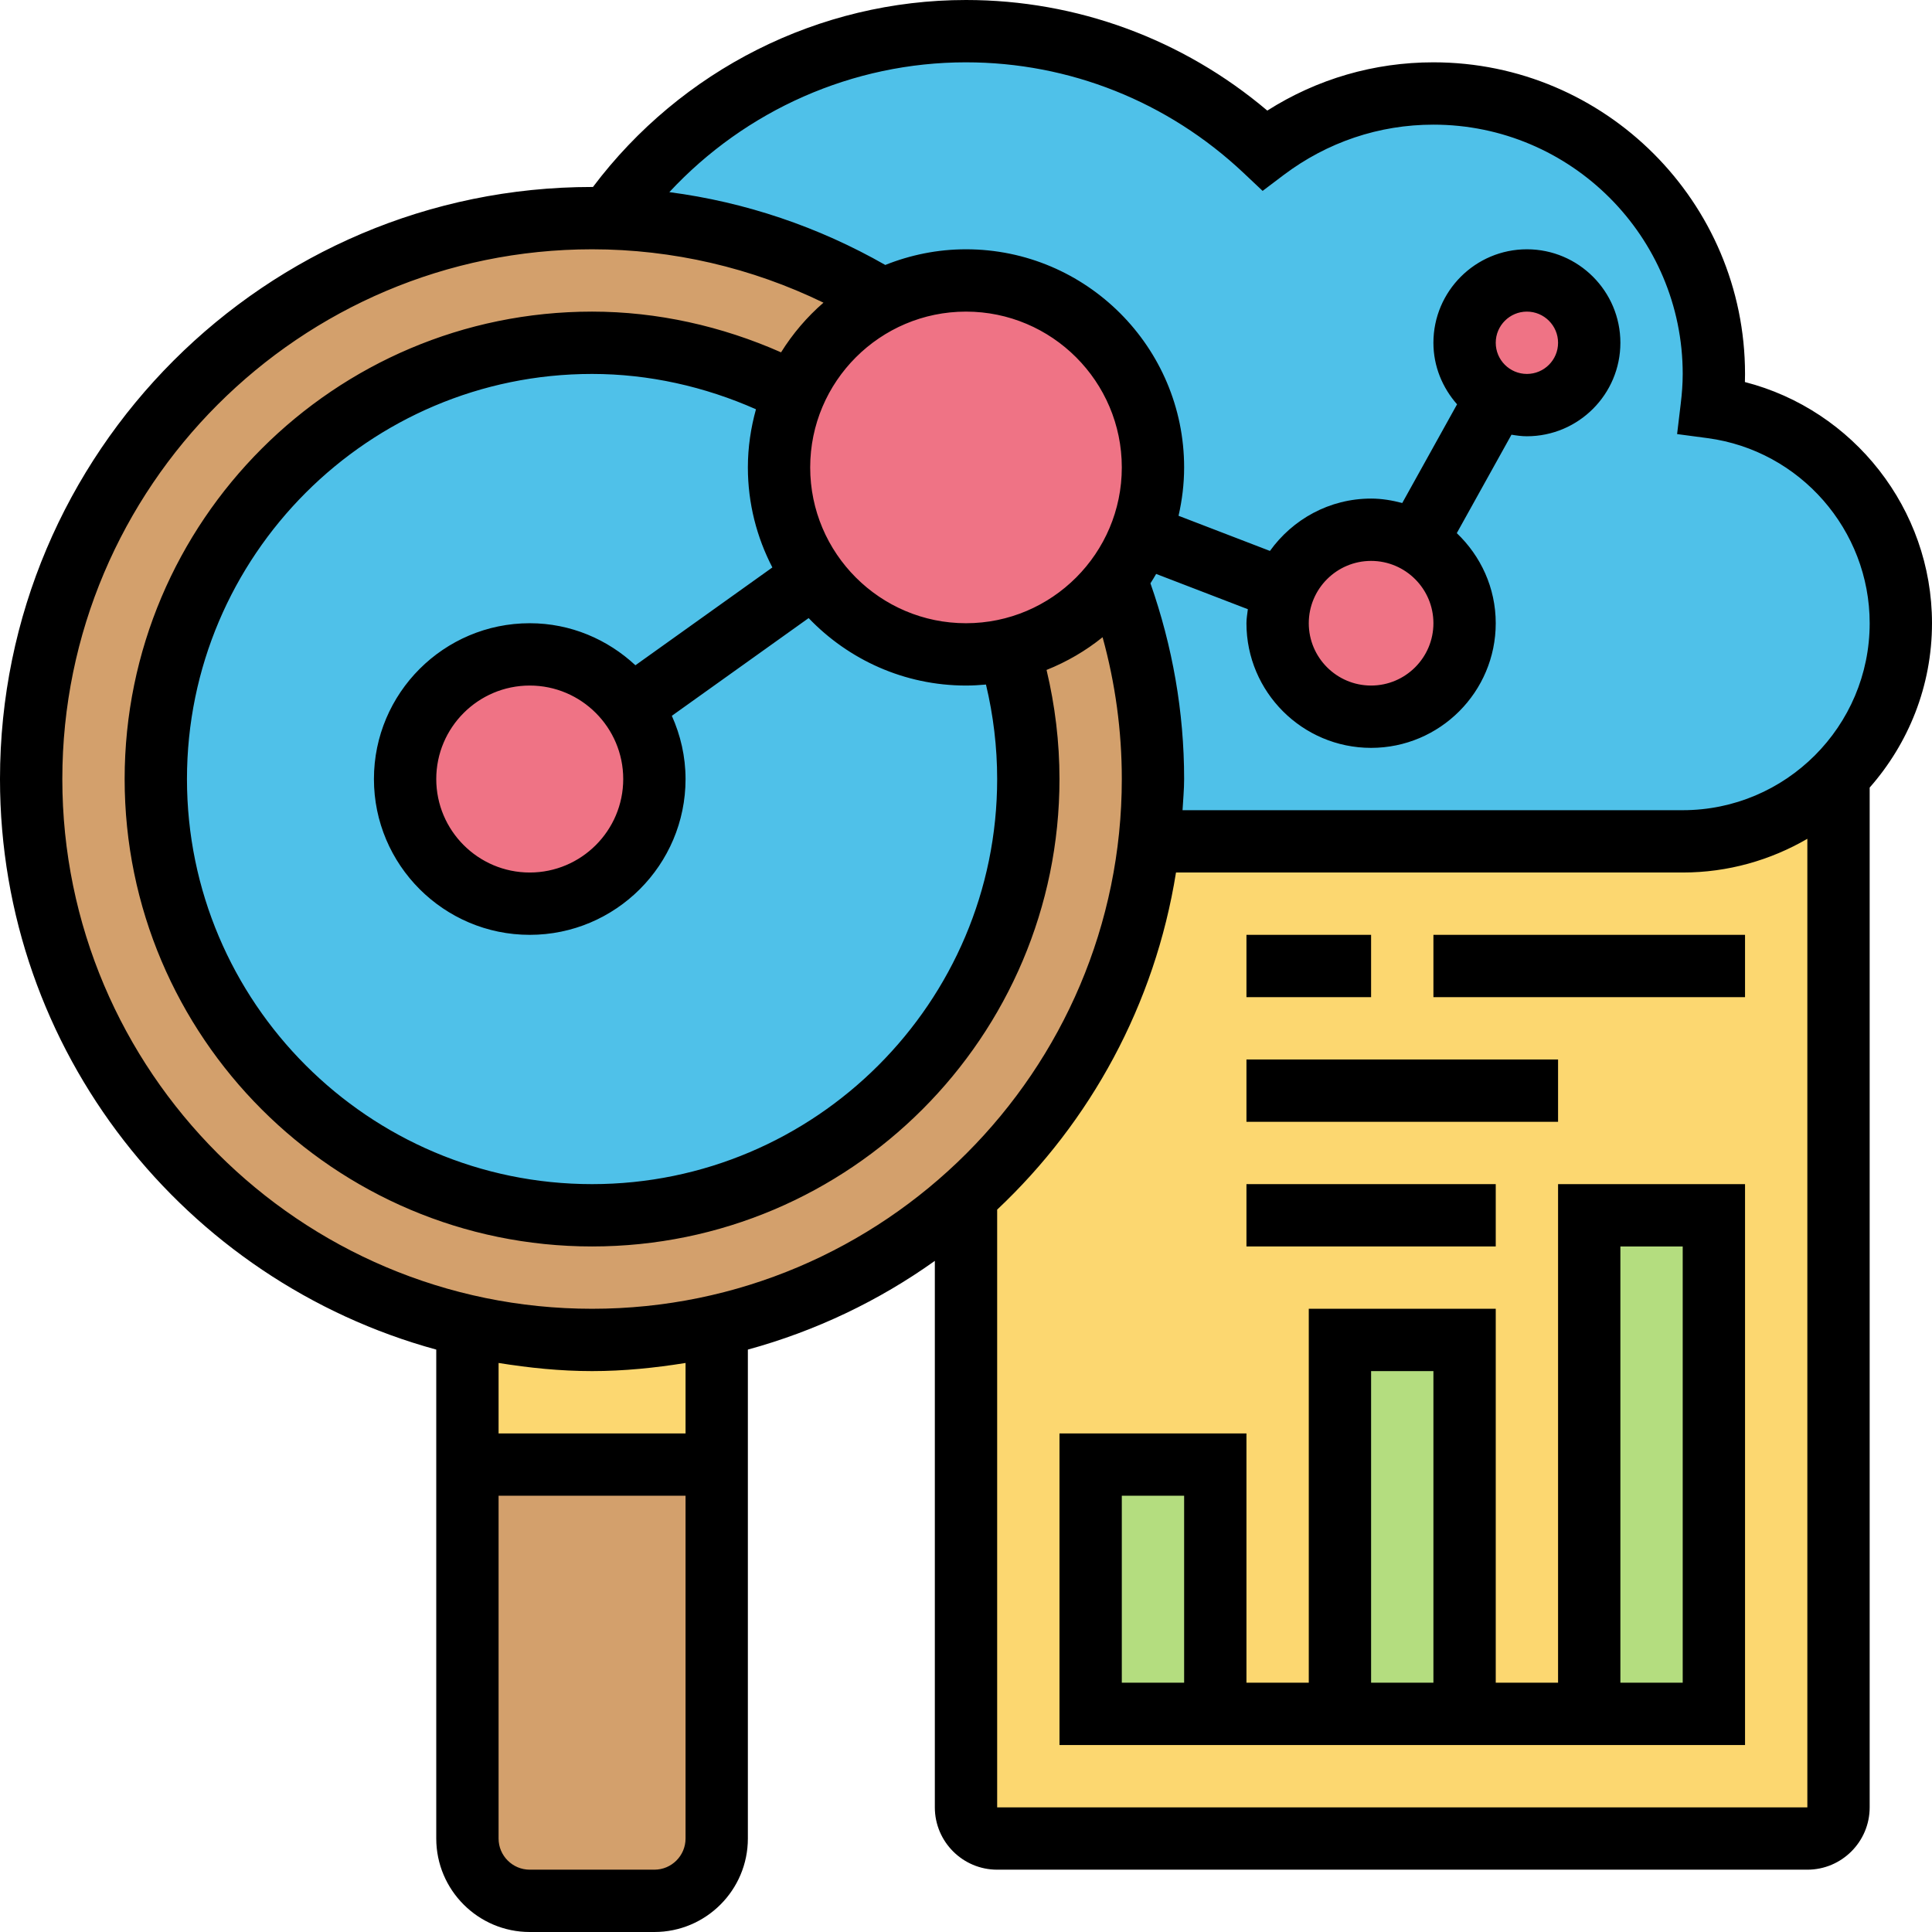
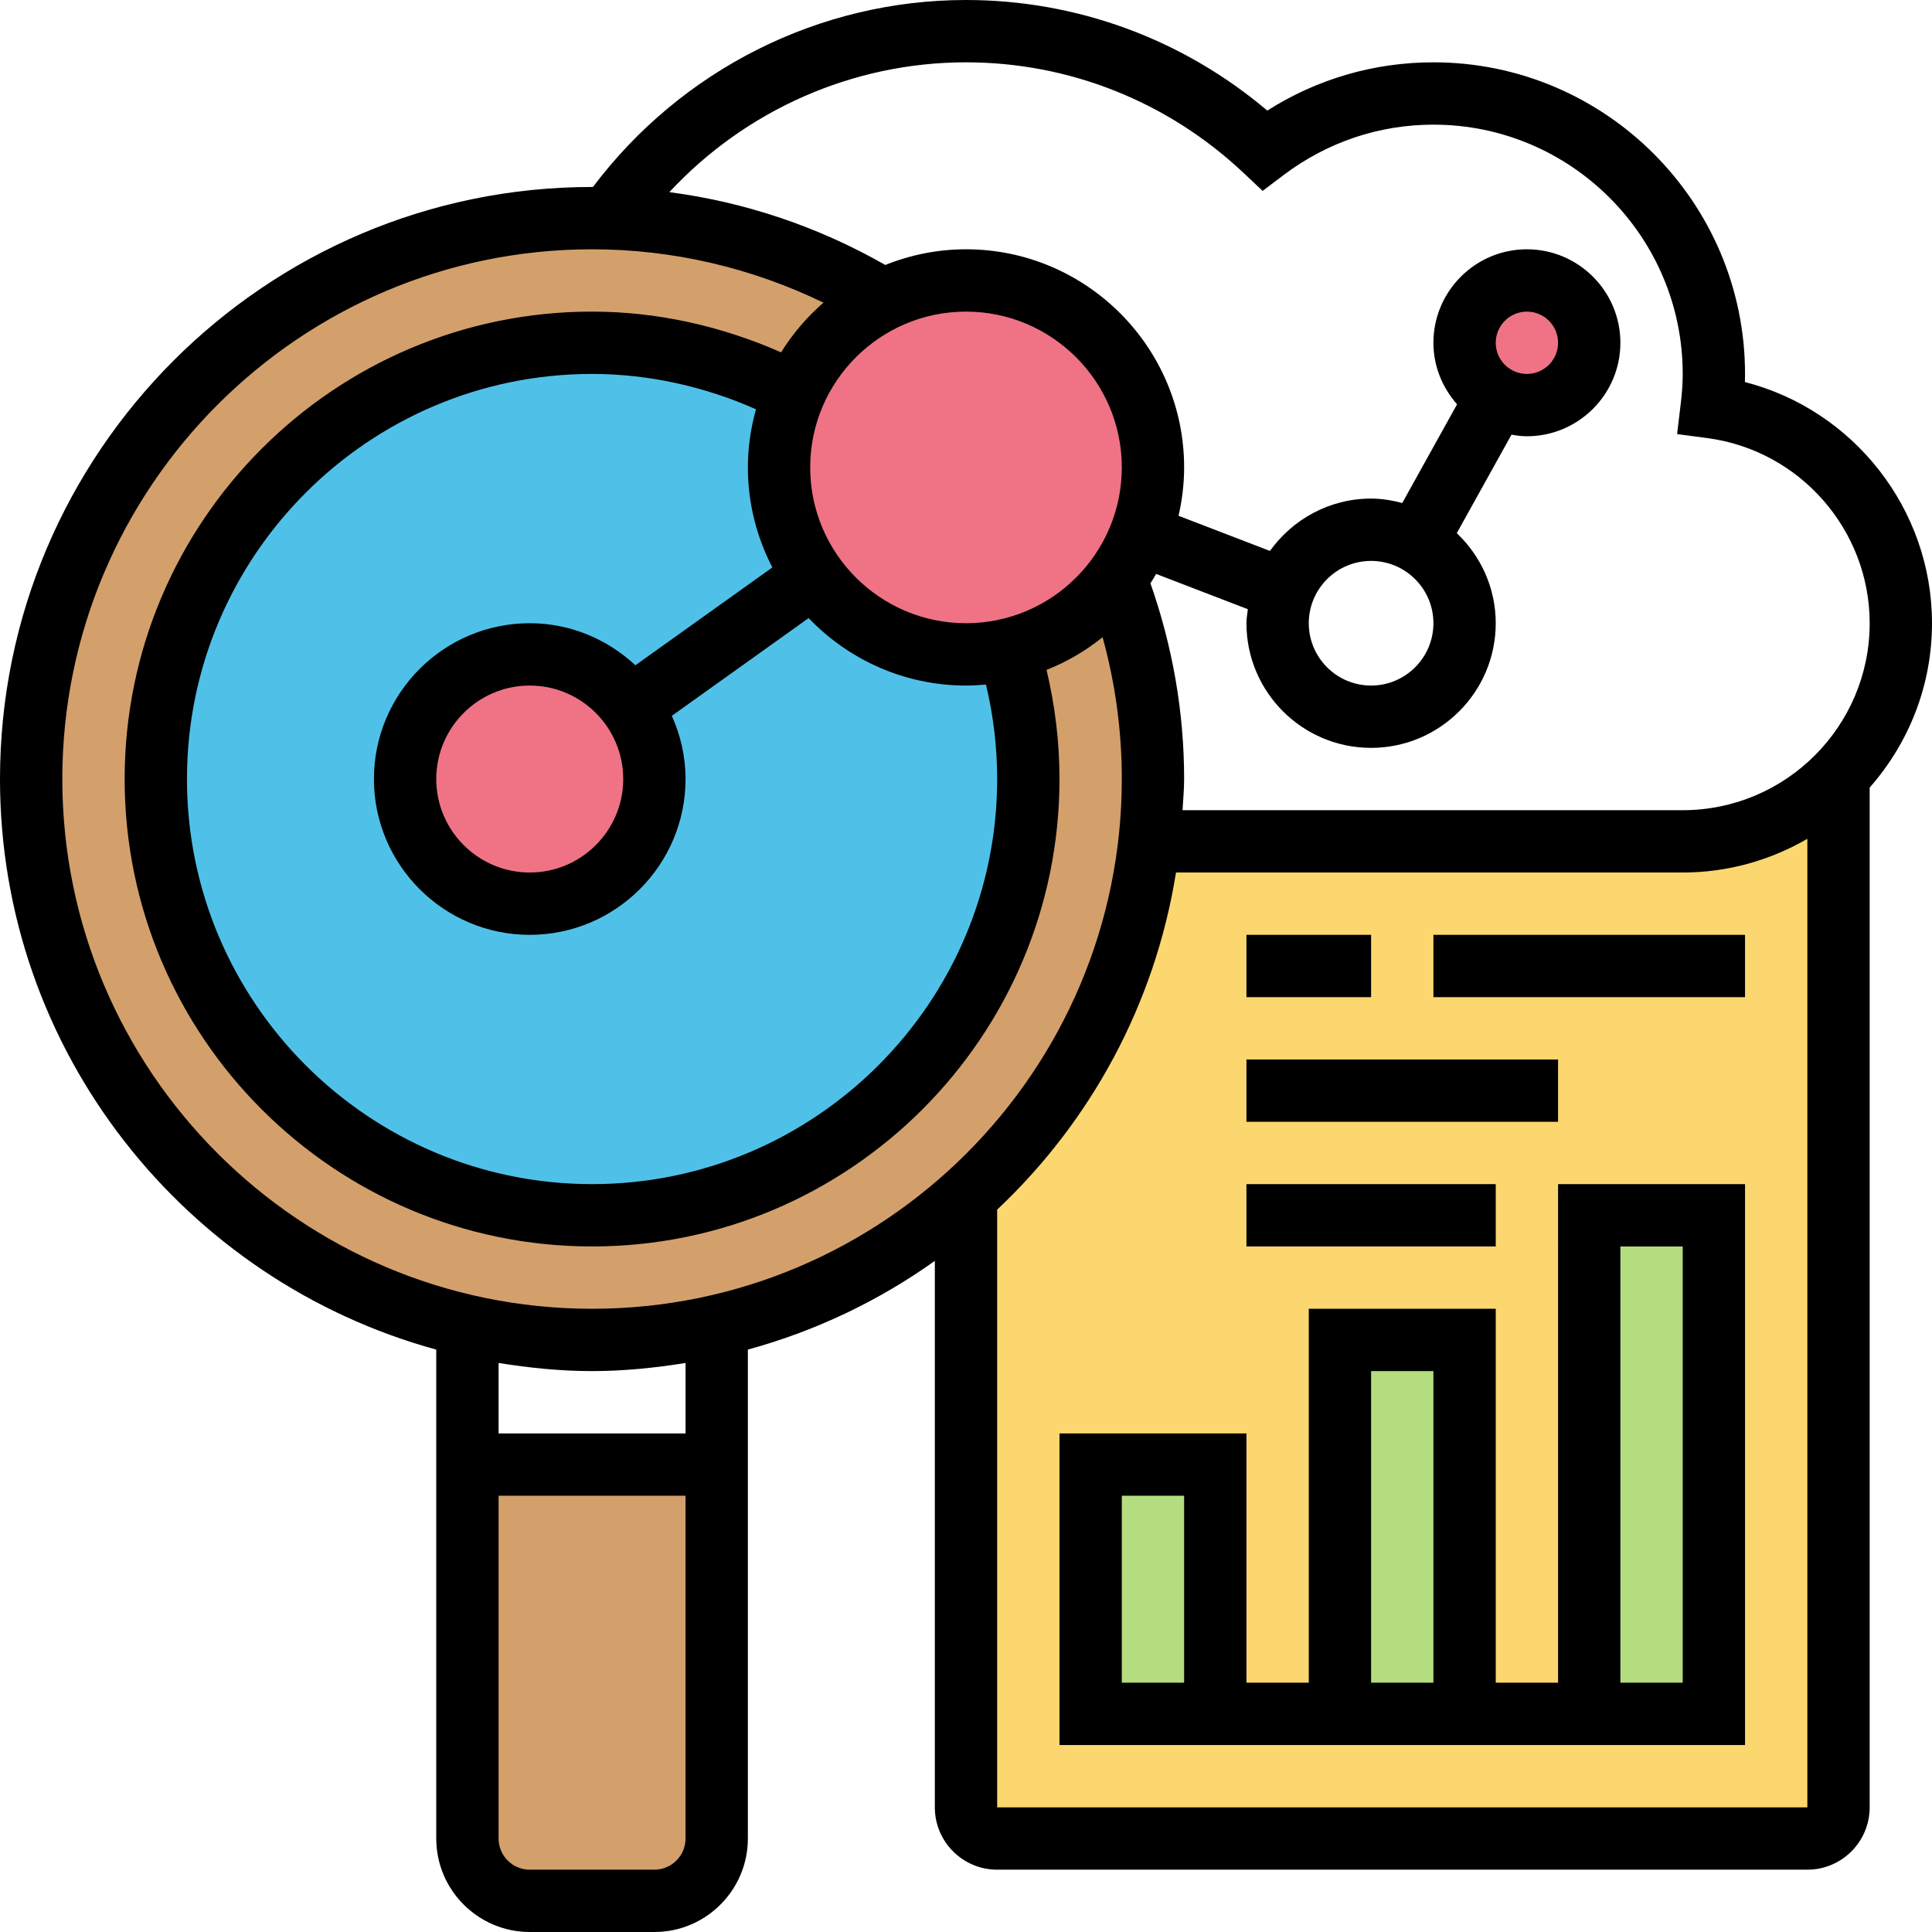
<svg xmlns="http://www.w3.org/2000/svg" id="Filloutline" height="512" viewBox="0 0 62 62" width="512">
  <g>
    <g>
      <g>
-         <path d="m23 42.55v4.45h-8v-4.45c1.29.3 2.63.45 4 .45s2.71-.15 4-.45z" fill="#fcd770" />
-       </g>
+         </g>
      <g>
        <path d="m23 47v12c0 1.1-.9 2-2 2h-4c-1.1 0-2-.9-2-2v-12z" fill="#d3a06c" />
      </g>
      <g>
        <path d="m19.5 7.01c3.23.08 6.24 1.02 8.83 2.6l.01.02c-1.26.62-2.27 1.68-2.84 2.97-1.94-1.02-4.15-1.6-6.5-1.6-7.73 0-14 6.27-14 14s6.27 14 14 14 14-6.27 14-14c0-1.45-.22-2.85-.63-4.16 1.4-.33 2.62-1.15 3.45-2.27.76 2 1.18 4.17 1.18 6.43 0 .68-.04 1.34-.11 2-.5 4.53-2.68 8.55-5.9 11.41-2.23 2.01-4.97 3.46-7.99 4.14-1.29.3-2.63.45-4 .45s-2.71-.15-4-.45c-8.02-1.82-14-8.98-14-17.55 0-9.94 8.06-18 18-18 .17 0 .33 0 .5.01z" fill="#d3a06c" />
      </g>
      <g>
        <path d="m20.25 22.68c-.72-1.02-1.91-1.68-3.25-1.68-2.21 0-4 1.79-4 4s1.79 4 4 4 4-1.79 4-4c0-.86-.28-1.66-.75-2.32zm5.87-4.19c1.09 1.52 2.87 2.51 4.88 2.51.47 0 .93-.05 1.37-.16.41 1.31.63 2.71.63 4.16 0 7.73-6.27 14-14 14s-14-6.27-14-14 6.27-14 14-14c2.35 0 4.56.58 6.5 1.6-.32.73-.5 1.55-.5 2.4 0 1.3.41 2.51 1.12 3.49z" fill="#4fc1e9" />
      </g>
      <g>
-         <path d="m36.6 17.15c.26-.67.4-1.39.4-2.15 0-3.31-2.69-6-6-6-.96 0-1.86.22-2.66.63l-.01-.02c-2.59-1.58-5.6-2.52-8.83-2.6 2.53-3.63 6.74-6.01 11.5-6.01 3.72 0 7.08 1.46 9.59 3.82 1.51-1.14 3.38-1.82 5.41-1.82 4.97 0 9 4.03 9 9 0 .36-.03.72-.07 1.07 3.43.46 6.07 3.38 6.07 6.93 0 1.92-.76 3.64-2 4.9-1.27 1.3-3.04 2.1-5 2.1h-17.11c.07-.66.11-1.32.11-2 0-2.26-.42-4.43-1.18-6.43.32-.43.59-.91.78-1.42zm8.86.23c-.43-.24-.93-.38-1.46-.38-1.66 0-3 1.34-3 3s1.34 3 3 3 3-1.34 3-3c0-1.13-.62-2.11-1.54-2.62zm2.57-4.63c.29.16.62.25.97.25 1.1 0 2-.9 2-2s-.9-2-2-2-2 .9-2 2c0 .75.42 1.4 1.03 1.75z" fill="#4fc1e9" />
-       </g>
+         </g>
      <g>
        <path d="m20.25 22.68c.47.66.75 1.46.75 2.32 0 2.21-1.79 4-4 4s-4-1.79-4-4 1.79-4 4-4c1.34 0 2.53.66 3.25 1.68z" fill="#ef7385" />
      </g>
      <g>
        <path d="m49 9c1.1 0 2 .9 2 2s-.9 2-2 2c-.35 0-.68-.09-.97-.25-.61-.35-1.03-1-1.03-1.75 0-1.1.9-2 2-2z" fill="#ef7385" />
      </g>
      <g>
-         <path d="m45.46 17.38c.92.51 1.54 1.49 1.54 2.62 0 1.66-1.34 3-3 3s-3-1.34-3-3 1.34-3 3-3c.53 0 1.03.14 1.46.38z" fill="#ef7385" />
-       </g>
+         </g>
      <g>
        <path d="m37 15c0 .76-.14 1.48-.4 2.15-.19.51-.46.99-.78 1.42-.83 1.12-2.05 1.94-3.45 2.27-.44.11-.9.16-1.37.16-2.01 0-3.79-.99-4.88-2.51-.71-.98-1.12-2.19-1.12-3.49 0-.85.18-1.67.5-2.4.57-1.29 1.58-2.35 2.84-2.97.8-.41 1.7-.63 2.66-.63 3.31 0 6 2.69 6 6z" fill="#ef7385" />
      </g>
      <g>
        <path d="m59 24.9v33.1c0 .55-.45 1-1 1h-26c-.55 0-1-.45-1-1v-19.58l-.01-.01c3.22-2.86 5.4-6.88 5.9-11.41h17.11c1.96 0 3.73-.8 5-2.1zm-20 30.1v-8h-4v8zm8 0v-12h-4v12zm4 0h4v-16h-4z" fill="#fcd770" />
      </g>
      <g>
        <path d="m51 39h4v16h-4z" fill="#b4dd7f" />
      </g>
      <g>
        <path d="m43 43h4v12h-4z" fill="#b4dd7f" />
      </g>
      <g>
        <path d="m35 47h4v8h-4z" fill="#b4dd7f" />
      </g>
    </g>
    <g>
      <path d="m62 20c0-3.669-2.522-6.845-6.004-7.74.003-.088.004-.175.004-.26 0-5.514-4.486-10-10-10-1.904 0-3.731.533-5.331 1.549-2.711-2.294-6.114-3.549-9.669-3.549-4.719 0-9.143 2.243-11.972 6.001-.01 0-.019-.001-.028-.001-10.477 0-19 8.523-19 19 0 8.744 5.945 16.107 14 18.31v15.69c0 1.654 1.346 3 3 3h4c1.654 0 3-1.346 3-3v-15.69c2.181-.597 4.205-1.567 6-2.847v17.537c0 1.103.897 2 2 2h26c1.103 0 2-.897 2-2v-32.726c1.241-1.41 2-3.253 2-5.274zm-31-18c3.314 0 6.477 1.26 8.905 3.547l.614.579.673-.509c1.403-1.057 3.066-1.617 4.808-1.617 4.411 0 8 3.589 8 8 0 .322-.025.638-.063.951l-.117.979.978.13c2.966.395 5.202 2.949 5.202 5.94 0 3.309-2.691 6-6 6h-16.051c.018-.333.051-.662.051-1 0-2.158-.374-4.265-1.081-6.281.063-.099.125-.198.183-.301l2.943 1.132c-.017.15-.045.296-.045.45 0 2.206 1.794 4 4 4s4-1.794 4-4c0-1.139-.484-2.162-1.25-2.891l1.755-3.159c.162.027.325.05.495.05 1.654 0 3-1.346 3-3s-1.346-3-3-3-3 1.346-3 3c0 .759.293 1.446.759 1.975l-1.759 3.167c-.322-.084-.653-.142-1-.142-1.339 0-2.519.667-3.246 1.68l-2.933-1.128c.114-.5.179-1.018.179-1.552 0-3.859-3.14-7-7-7-.915 0-1.788.182-2.59.503-2.139-1.222-4.491-2.018-6.93-2.337 2.444-2.63 5.882-4.166 9.52-4.166zm1 23c0 7.168-5.832 13-13 13s-13-5.832-13-13 5.832-13 13-13c1.817 0 3.612.404 5.26 1.134-.165.595-.26 1.219-.26 1.866 0 1.157.287 2.247.786 3.21l-4.395 3.139c-.892-.83-2.079-1.349-3.391-1.349-2.757 0-5 2.243-5 5s2.243 5 5 5 5-2.243 5-5c0-.724-.162-1.408-.44-2.029l4.39-3.136c1.275 1.331 3.066 2.165 5.05 2.165.216 0 .429-.013.641-.032.236.988.359 2.004.359 3.032zm-12 0c0 1.654-1.346 3-3 3s-3-1.346-3-3 1.346-3 3-3 3 1.346 3 3zm11-5c-2.757 0-5-2.243-5-5s2.243-5 5-5 5 2.243 5 5-2.243 5-5 5zm15 0c0 1.103-.897 2-2 2s-2-.897-2-2 .897-2 2-2 2 .897 2 2zm2-9c0-.552.449-1 1-1s1 .448 1 1-.449 1-1 1-1-.448-1-1zm-46 14c0-9.374 7.626-17 17-17 2.587 0 5.123.594 7.426 1.713-.53.459-.988.996-1.361 1.594-1.902-.841-3.972-1.307-6.065-1.307-8.271 0-15 6.729-15 15s6.729 15 15 15 15-6.729 15-15c0-1.186-.143-2.359-.415-3.501.653-.261 1.259-.615 1.798-1.05.408 1.475.617 3 .617 4.551 0 9.374-7.626 17-17 17s-17-7.626-17-17zm19 35h-4c-.551 0-1-.448-1-1v-11h6v11c0 .552-.449 1-1 1zm1-14h-6v-2.261c.98.157 1.977.261 3 .261s2.02-.104 3-.261zm10 12v-19.182c2.992-2.816 5.063-6.583 5.739-10.818h16.261c1.458 0 2.822-.398 4-1.082v31.082z" />
      <path d="m50 54h-2v-12h-6v12h-2v-8h-6v10h22v-18h-6zm-12 0h-2v-6h2zm6-10h2v10h-2zm8-4h2v14h-2z" />
      <path d="m40 30h4v2h-4z" />
      <path d="m46 30h10v2h-10z" />
      <path d="m40 34h10v2h-10z" />
      <path d="m40 38h8v2h-8z" />
    </g>
  </g>
</svg>